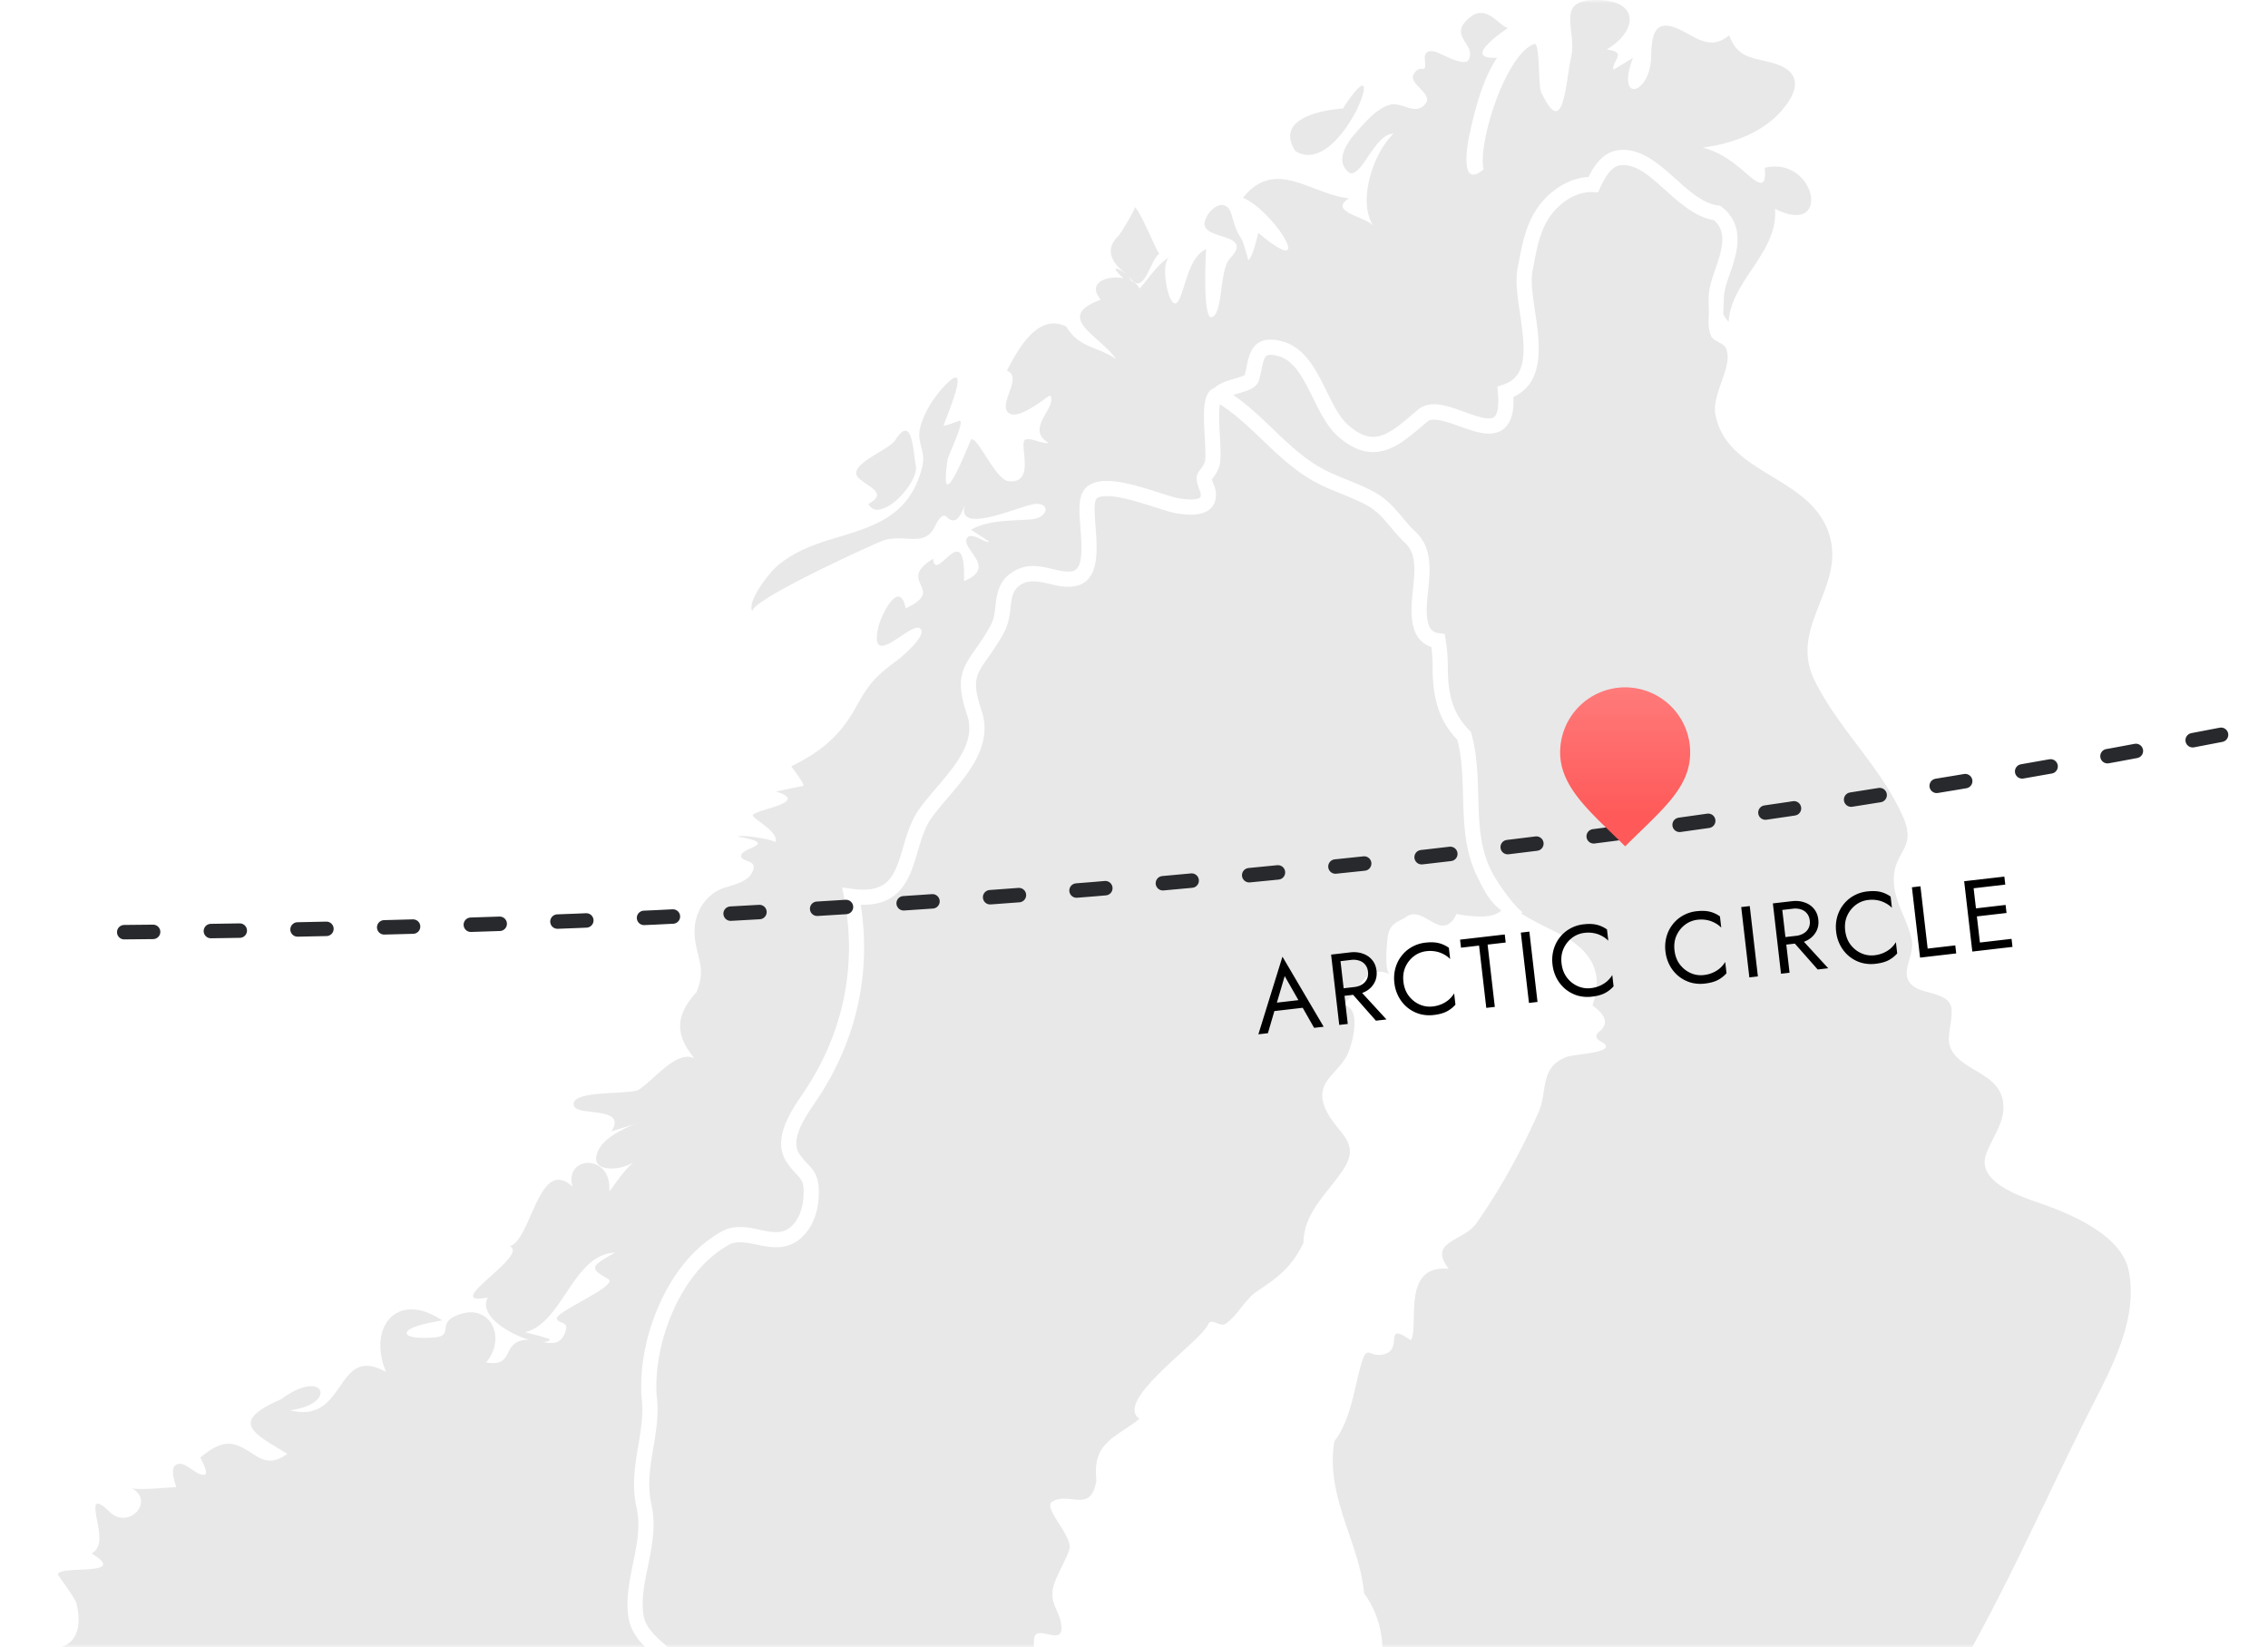
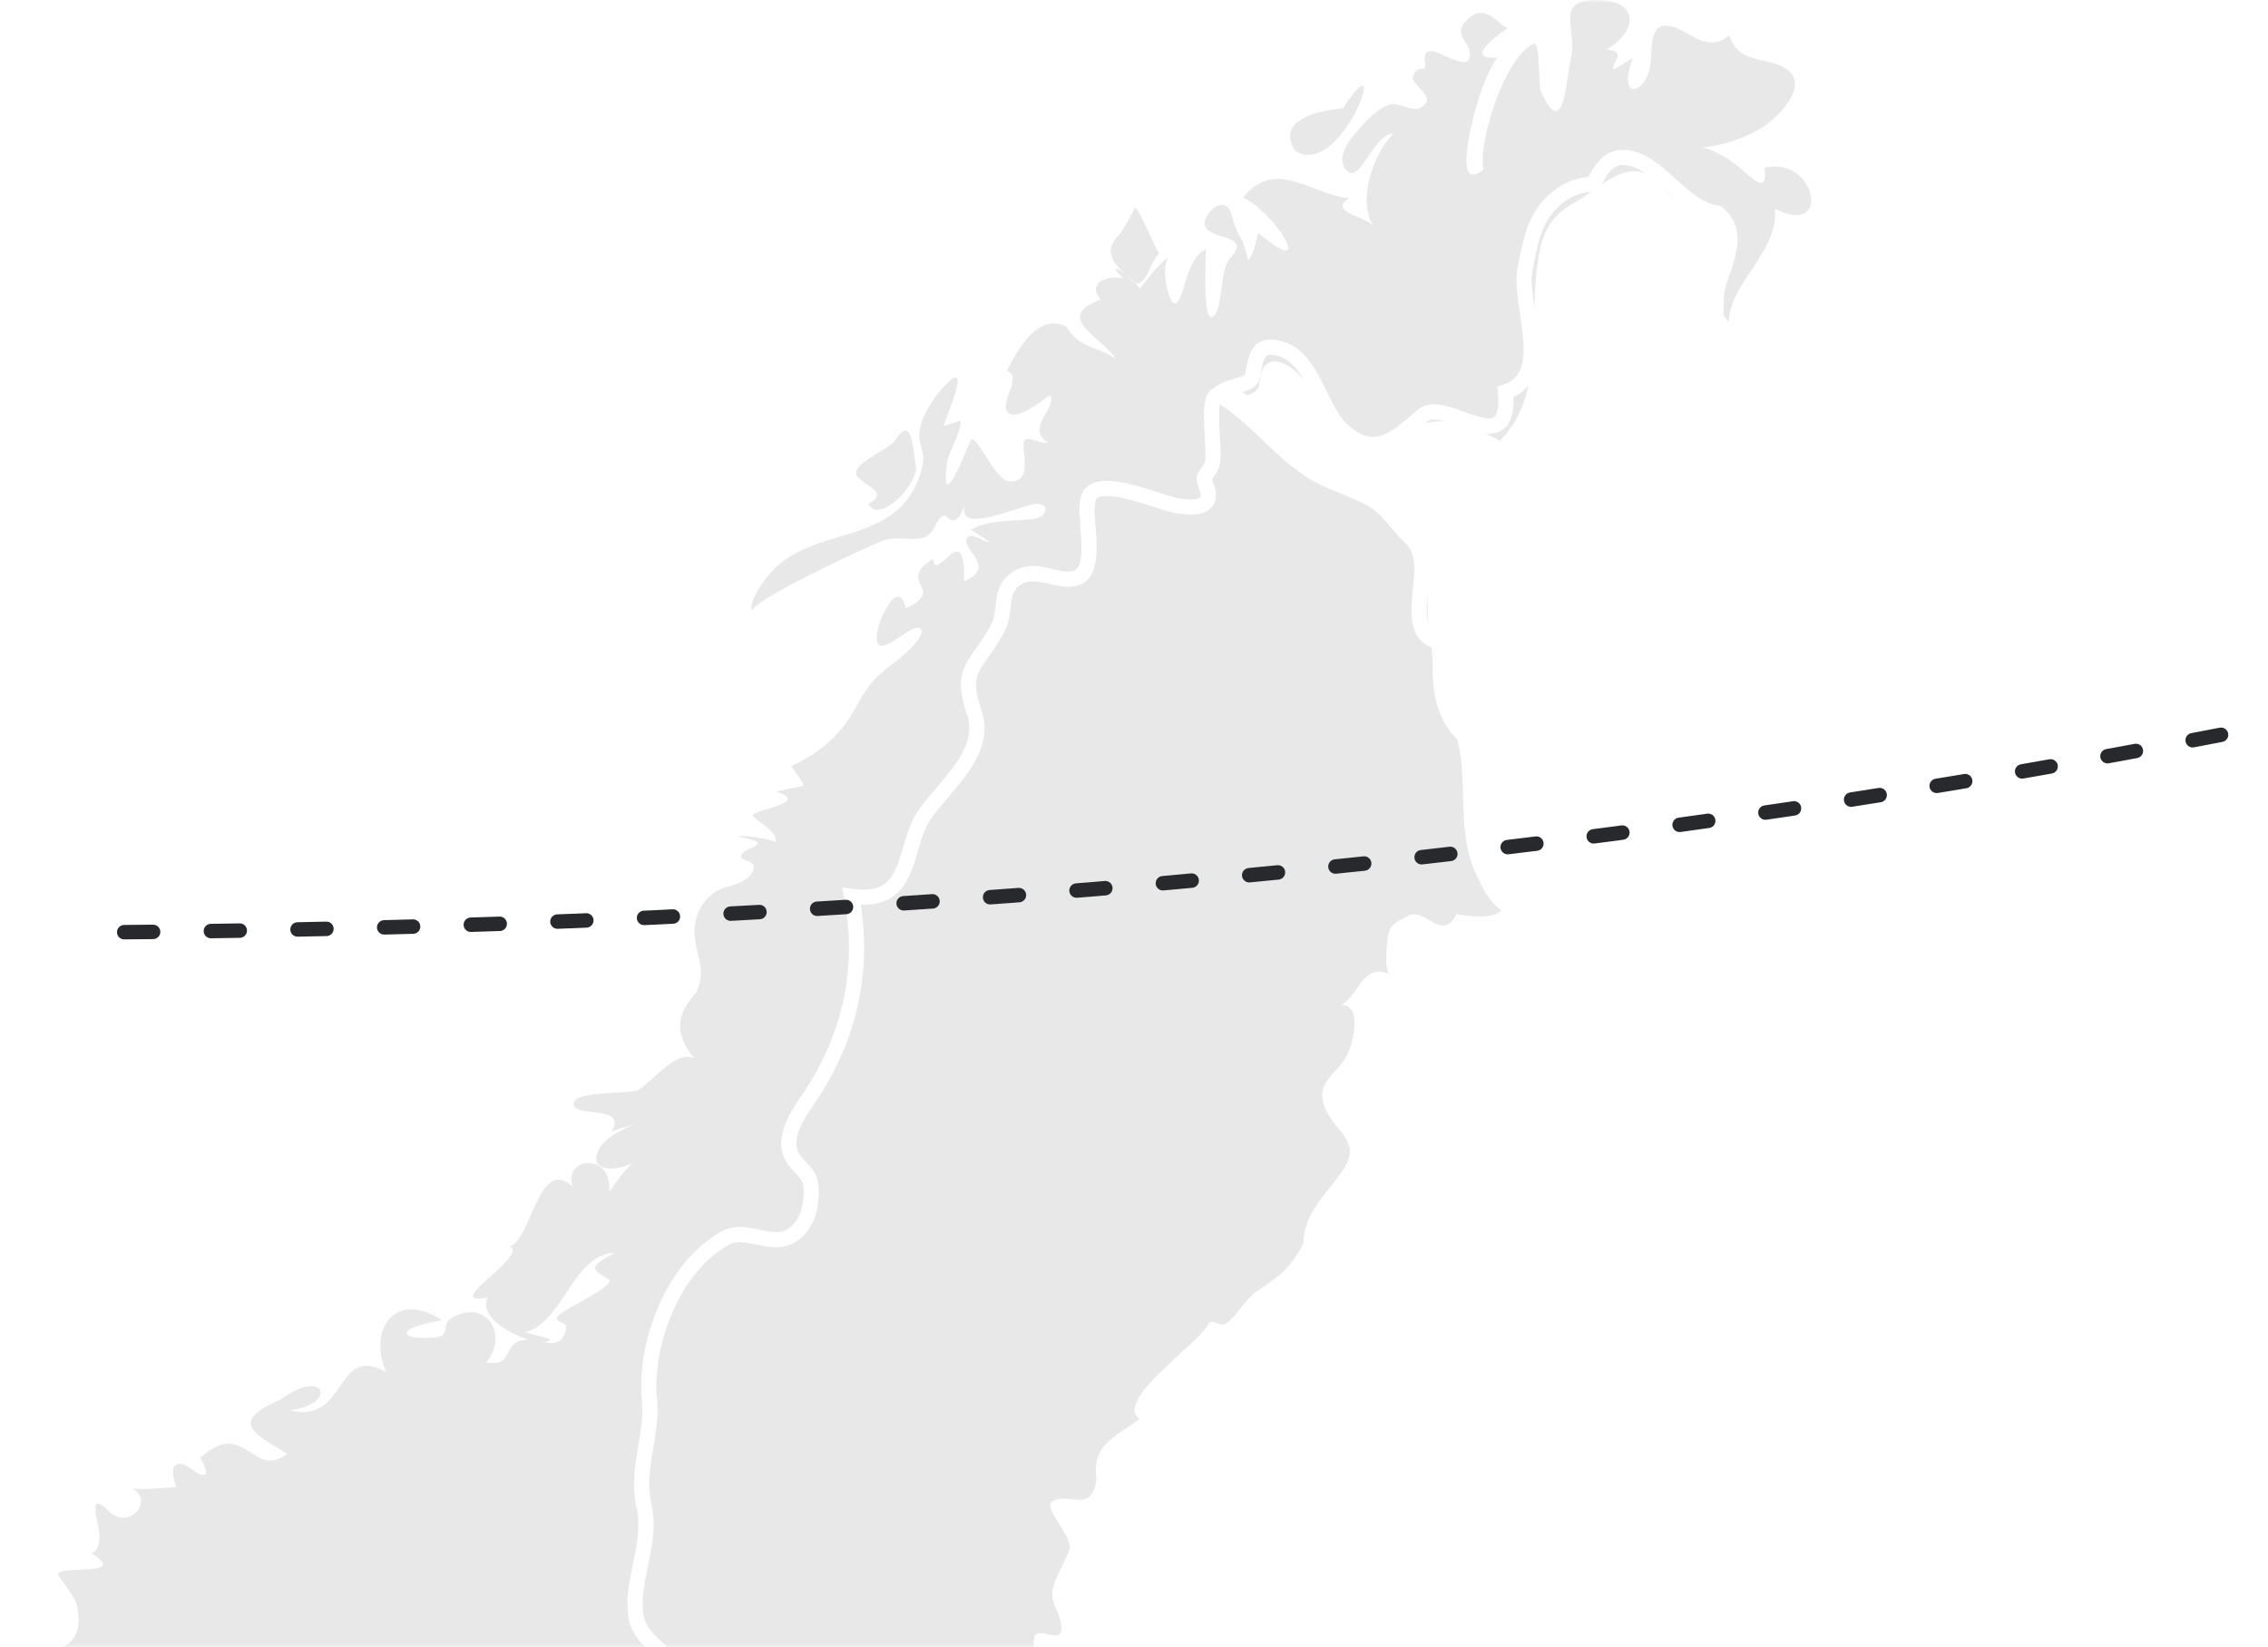
<svg xmlns="http://www.w3.org/2000/svg" width="314" height="228" viewBox="0 0 314 228" fill="none">
-   <path fill="#fff" d="M0 0h314v228H0z" />
  <mask id="a" style="mask-type:alpha" maskUnits="userSpaceOnUse" x="0" y="0" width="314" height="228">
    <path fill="#fff" d="M0 0h314v228H0z" />
  </mask>
  <g opacity=".7" mask="url(#a)">
    <path d="M18.475 306.536c-3.627 1.719-2.514-.216-2.516-2.675 0-2.856-6.614-3.156-8.574-5.568-2.746-3.38-4.673-17.43 3.477-12.478-1.817-2.396 2.951-6.72 2.596-6.977-2.583-1.855-5.551-2.049-9.21-.296-2.911 1.396-2.581-1.154-1.325-4.269 1.228-3.046 5.036-9.221 8.974-6.12 1.582-2.237-.944-.653-1.984-.807-1.75-.256 5.28-6.561 5.653-7.347 1.443-3.036-.156-4.202-1.685-.615-.824 1.931-4.177 4.278-6.158 6.42-1.646 1.781-1.386-4.478-1.872-5.511-2.514-5.338 3.598.067 5.974-1.826 3.572-2.843-4.972-1.466-5.555-1.778-1.93-1.035-3.653-6.929.038-5.471-.524-5.07-5.522-16.528 4.28-14.806 2.408.424-.022-1.851-.746-2.223-2.368-1.21-4.688-.268-5.624 2.271-2.885-.507 6.79-6.77 3.273-8.297 3.532-.332 3.774-3.615 3.08-6.274-.193-.733-2.571-3.902-2.563-3.967.152-1.342 10.053.359 4.67-2.913 2.155-1.099.417-4.77.533-6.447.084-1.264 1.863.606 1.964.703 2.7 2.558 6.283-1.517 3.097-3.266 2.339.457 9.644-.923 11.215.209-.786-.566-4.21-.086-4.975-.078-.18-.56-1.062-2.797-.169-3.356 1.26-.79 2.732 1.552 3.96 1.349.709-.116-.554-2.34-.57-2.37 1.29-1.1 3.07-2.351 4.845-1.789 2.862.908 3.895 3.617 7.216 1.27-4.82-2.922-8.095-4.417-.864-7.567 6.033-4.47 7.898.697 1.227 1.525 7.9 2.083 6.213-9.286 13.291-5.289-2.585-6.209 1.515-11.327 7.77-7.145-.294.062-4.93.767-4.91 1.76.02.851 3.23.638 3.69.611 2.821-.163.662-1.779 2.842-2.873 4.749-2.383 7.525 2.691 4.457 6.324 3.799.67 2.252-2.435 4.948-3.052 2.382-.545 5.183 1.918 6.107-1.456.319-1.168-1.027-.826-1.25-1.559-.288-.935 8.694-4.584 7.099-5.488-2.628-1.489-2.495-1.711.955-3.644-5.867.205-7.21 9.779-12.483 11.012.032.007 3.577.896 3.484 1.014-1.227 1.542-10.52-2.372-8.615-5.817-6.837 1.271 5.898-5.864 3.03-7.087 2.989-.845 4.032-12.628 8.72-8.228-1.34-4.236 5.454-4.817 5.072.655 1.03-1.424 2.131-3.017 3.474-4.198-1.425 1.255-6.294 1.798-5.13-1.217.83-2.154 3.842-3.375 5.826-4.207-1.24.519-2.595.876-3.868 1.278 2.224-3.562-4.77-2.001-5.212-3.551-.644-2.25 7.833-1.447 9.01-2.223 2.67-1.757 6.63-7.45 9.18-2.676-3.451-3.505-5.148-6.557-1.204-10.816 1.44-3.538-.152-4.913-.276-8.141-.11-2.829 1.537-5.458 4.144-6.308 1.194-.388 3.065-.769 3.752-1.975 1.088-1.912-1.149-1.512-1.43-2.269-.499-1.332 5.712-1.742-.48-2.832.701-.336 5.332.488 5.154.807.721-1.293-2.714-3.082-3.065-3.672-.471-.792 8.355-1.785 3.186-3.375-.011.004 3.83-.803 3.828-.776.059-.418-1.667-2.63-1.712-2.708 4.137-2.021 6.811-4.254 8.997-8.257 1.76-3.222 2.776-4.274 5.609-6.363.498-.367 4.322-3.51 3.268-4.453-1.232-1.096-7.13 5.976-5.831-.118.357-1.673 2.96-6.954 3.801-2.674 5.853-2.738-1.504-3.602 3.806-6.87.313 3.684 4.523-6.111 4.278 3.088 4.588-1.833-.161-4.282.342-5.781.442-1.325 2.687.678 3.143.327.015-.01-2.965-1.941-2.511-1.65 2.528-1.415 5.684-1.191 8.451-1.449 2.191-.205 2.611-2.34.362-2.11-2.151.224-12.024 4.954-9.32-.744-.659 1.55-1.302 4.077-2.89 2.516-.704-.693-1.506 1.14-1.658 1.439-1.388 2.708-3.955 1.022-6.853 1.755-.906.228-19.227 8.598-18.336 9.95-.925-1.405 2.421-5.459 3.247-6.192 2.689-2.385 5.957-3.356 9.309-4.353 5.66-1.68 9.371-3.564 10.913-9.422.634-2.412-.929-3.384-.19-5.828.579-1.92 1.736-3.769 3.099-5.254 4.453-4.856.108 4.78.093 5.248-.006.21 1.933-.583 2.108-.624.98-.232-1.5 4.747-1.591 5.385-1.322 9.045 3.165-2.772 3.273-2.816.931-.37 3.363 5.575 5.152 5.778 3.31.378 1.988-3.712 2.093-5.216.102-1.458 2.552.232 3.433-.108-3.279-1.973 1.265-4.867.274-6.506-.137-.228-4.273 3.545-5.754 2.393-1.574-1.223 2.064-4.955-.243-5.849 1.428-2.803 4.253-8.11 8.224-6.096 1.787 2.982 4.168 2.653 6.87 4.484-2.119-3.208-8.748-5.775-2.094-8.23-2.854-3.253 4.067-4.15 5.364-1.52 1.106-1.205 2.642-3.642 4.199-4.363-1.428.664-.264 6.752.786 6.399 1.183-.397 1.43-6.316 4.227-7.487-.057.537-.522 9.813.786 9.392 1.63-.522.971-6.487 2.537-8.145 3.517-3.72-4.356-2.318-3.473-5.205.545-1.777 2.919-3.395 3.661-.854.572 1.95.659 2.237 1.464 3.539.145.238.868 2.786.874 2.782.674-.564 1.206-3.224 1.373-3.771 8.272 6.91 2.313-2.932-2.114-4.867 4.493-5.627 9.453-.422 14.689.076-3.031 1.859 2.392 2.575 3.34 3.805-2.245-3.482.059-10.14 2.795-12.73-1.827-.133-3.568 3.524-4.597 4.645-.306.336-1.02 1.128-1.571.693-2.033-1.612-.199-4.185.931-5.45 1.259-1.413 2.757-3.274 4.656-3.885 1.726-.553 3.695 1.665 5.055-.232 1.016-1.413-2.537-2.679-1.643-4.081.992-1.56 1.778.393 1.514-1.946-.124-1.086.535-1.356 1.473-1.096.728.203 4.095 2.205 4.619 1.062 1.025-2.243-3.001-3.223.093-5.78 2.33-1.921 3.839.892 5.29 1.44.057.02-6.781 4.38-1.475 4.1-2.038 3.065-3.082 7.21-3.836 10.741-.331 1.547-1.331 7.482 1.967 4.717-.835-3.627 3.065-15.967 7.022-17.364.802-.283.545 5.786.931 6.612 3.177 6.836 3.348-1.136 4.164-4.734.893-3.944-2.518-8.183 3.946-7.955 5.549.196 5.213 4.34.984 6.833 2.966.425.725 1.488.908 2.793.013.087 3.313-2.005 2.725-1.635-2.414 6.443 2.358 5.055 2.512-.01.085-2.852.26-5.805 4.246-3.76 2.269 1.163 4.14 2.693 6.559.654 1.151 3.087 2.996 3.042 5.822 3.777 4.271 1.111 4.056 3.75 1.255 6.866-3.452 3.838-9.73 5.29-14.684 5.048 3.659-1.183 6.94.805 9.58 3.076 1.709 1.468 3.295 3.025 2.955-.429 7.079-1.692 9.373 9.673 1.424 5.685.478 6.041-6.113 9.936-6.417 15.646-3.148-3.367.281-8.642-.444-12.59-.473-2.56-2.898-3.506-5.247-3.81-3.285-.425-4.242-5.055-8.059-4.409-2.71.46-4.945 2.83-7.292 4.12-4.071 2.232-4.96 4.727-5.537 9.524-.957 7.966 1.13 17.142-5.065 23.623-3.137-1.654-6.881-3.47-10.565-2.347-2.889.883-4.469 4.362-7.676 3.441-4.119-1.182-6.485-6.254-8.864-9.395-1.971-2.603-5.845-4.629-6.227.428-.235 3.095-8.657.628-6.967 5.079.944 2.486 2.552 11.859-2.317 12.832-3.72.744-9.633-5.83-12.641-3.2-2.423 2.117-.68 16.052-5.885 12.685-5.577-3.608-11.435 10.621-11.938 15.23-.213 1.948-.118 3.93.368 5.816.712 2.761-.15 2.246-1.793 4.453-2.098 2.818-3.351 6.111-4.631 9.329-1.13 2.837-2.298 5.908-4.533 8.124a8.931 8.931 0 0 1-3.754 2.237c-2.795.83-1.236 2.649-1.185 5.266.203 10.622-4.373 20.721-9.93 29.747 5.49 2.056 6.702 12.06-.33 13.273-1.381.238-2.765-.121-3.963-.744-2.435-1.263-3.882.123-6.018 1.935-3.405 2.888-6.031 6.819-7.318 11.035-1.377 4.521.73 8.583-.454 12.628-1.48 5.07.649 10.06.877 15.079.165 3.652-2.575 6.498-1.962 10.025.454 2.626 2.215 4.806 3.774 6.857 1.354 1.785 3.142 3.853 3.184 6.238.057 3.171-2.968 3.98-4.662 6.074-3.097 3.823-.047 11.51.145 15.752.123 2.681-.128 5.668-1.985 7.867-2.44 2.891-6.28 1.934-7.516 5.73-1.977 6.082 1.914 16.674-6.059 19.724.393-8.107-7.983-1.402-7.987-8.422-.006-9.073-3.261 3.014-4.56 3.566-.455.194-.581-1.314-.58-1.291-3.09 2.685-6.655 3.712-10.16 5.623-4.639 2.529-7.856 7.341-11.7 10.879-3.446 3.169-21.79 12.975-23.396 3.955l-.004.017Zm11.014-69.52c-2.77-3.895-7.298 1.664-11.259-2.102 3.374 3.72 9.812.116 11.26 2.102Zm90.714-167.26c2.902-1.522-.165-2.42-1.344-3.614-1.751-1.766 4.181-3.79 5.098-5.23 2.336-3.667 2.431 1.343 2.843 3.635.397 2.206-4.795 8.038-6.595 5.21 5.114-2.685 1.76 2.765 0 0h-.002Zm35.97-31.684c-1.992-1.339-3.437-3.325-1.4-5.355.549-.549 2.482-3.962 2.336-4.028.684.31 3.266 6.671 3.407 6.426-1.402.953-2.144 6.432-4.343 2.957 2.292 3.625-4.833-3.248 0 0Zm23.165-17.167c-2.949-4.622 3.986-5.691 6.578-5.887 7.034-10.814-.053 9.945-6.578 5.887Z" fill="#DEDEDE" />
    <path d="M91.774 372.473c-9.178-.885.163-6.35-3.699-10.841-.821-2.814-7.97-13.121-.16-10.674-3.042-2.499-1.154-3.906.359-6.581.73-1.294.141-2.427-.843-3.32-2.444-2.218-3.935-4.962-5.4-7.951-2.114-4.325-4.957-10.298-5.71-15.051-.783-4.943 3.848-10.911.354-15.324-4.468 3.988-5.404-3.902-5.516-7.459-.116-3.705.385-15.938 4.244-6.631 7.417-5.01.642-16.937 7.565-21.196 4.184-2.573 6.491-7.537 7.697-12.007 1.06-3.927-1.574-7.288-2.076-11.126-.683-5.211 4.028-3.838 5.933-7.114 1.648-2.833.649-5.237-1.482-7.29-1.8-1.733-4.51-3.399-4.975-6.057-.86-4.922 2.267-10.133 1.084-15.384-1.215-5.398 1.425-10.047.686-15.345-.207-4.096.714-8.334 2.396-12.13 1.715-3.867 4.41-7.543 8.223-9.641 3.304-1.816 7.366 2.487 10.461-1.569.91-1.192 1.278-2.702 1.362-4.145.193-3.287-.931-3.082-2.463-5.315-1.812-2.638.763-6.246 2.269-8.468 5.621-8.3 7.717-17.844 5.813-27.781 8.718 1.143 6.965-6.842 10.161-11.396 2.824-4.026 8.682-8.556 6.832-14.023-2.138-6.324.329-6.26 3.236-11.71 1.314-2.46-.021-5.472 2.9-7.058 2.512-1.363 4.91.549 7.428.236 4.208-.522 1.168-9.043 2.321-11.428 1.424-2.943 10.059 1.027 12.383 1.337 1.075.144 3.488.505 4.035-.891.158-.579.11-1.14-.15-1.686-.769-2.005-.021-1.252.72-3.1.644-1.606-.921-9.338.824-9.69 4.434-.896 8.088 6.939 11.595 8.96 4.624 2.666 10.48 4.139 13.811 8.547 5.647 2.434 4.512 8.203 4.745 13.25.109 2.376.75 4.7 2.801 6.1-1.021 3.418.467 6.865 1.652 9.971 1.056 2.765 2.125 5.688 1.757 8.732-.456 3.824-1.073 3.811.946 7.195 1.595 2.674 5.429 9.16-.507 9.426a16.923 16.923 0 0 1-3.734-.34c-.459 1.02-1.206 1.863-2.398 1.531-1.307-.365-2.987-2.178-4.449-1.208-1.278.845-2.366.898-2.663 2.767-.104.642-.56 4.981.327 5.25-3.826-1.629-4.202 2.775-6.785 4.273 2.949-.047 1.629 4.951 1.031 6.46-1.285 3.236-5.326 4.108-2.875 8.555 1.601 2.905 4.544 4.083 2.135 7.742-2.152 3.27-5.509 5.97-5.511 10.173-1.673 3.342-3.394 4.665-6.358 6.629-1.781 1.181-2.797 3.473-4.441 4.557-.747.496-1.975-.892-2.389.055-1.107 2.522-13.143 10.576-9.516 13.101-3.591 2.767-6.538 3.337-5.961 8.5-.765 4.686-3.691 1.525-6.114 2.949-1.415.835 2.983 4.876 2.358 6.663-.571 1.637-1.549 3.109-2.096 4.757-.914 2.757.987 3.682 1.012 6.096.023 2.398-3.515-.572-3.777 1.416-.294 2.216.769 4.791.634 7.152-.197 3.399-.243 7.677.634 10.921.572 2.115 1.913 4.194 3.812 5.341 1.572.948 3.106.099 4.641 1.096 2.713 1.764 4.01 5.051 6.543 6.829 0 0-1.054-.025-1.281.305.153-.222 5.571 3.196 5.846 4.263.327 1.286 1.962 2.794.72 4.155-1.238 1.36-.357 1.818 1.193 2.501-3.322.308-8.475 9.356-11.271 7.362-.343 3.432 11.022-3.076 5.186 4.336-2.624-2.608-2.071-.129-2.468 2.111-.243 1.377-.952 2.594-2.342 3.124-1.027.391-2.544 3.72-3.397 3.297-3.786-1.861-2.216-.54-4.901 2.632-3.084 3.644-10.028 4.369-14.352 4.092 1.889-.56 10.71.885 7.427 4.145-1.489 1.478-.086 5.11-.872 8.054-.397 1.488.976 3.902-.534 4.84-1.266.786-1.813 1.234-.621 2.545 1.814 2.003-.543 5.07-.873 8.089-.743 6.802-1.614 12.957-4.208 19.476a96.446 96.446 0 0 1-4.026 8.788c-1.549 2.983-3.023 1.487-5.989 1.088-2.385-.321-4.994-.608-7.408-.044-2.229.524-2.017 2.351-3.663 2.543-5.748.68-7.801 8.543-4.681 12.381-2.286 4.909-11.143 1.43-15.161 4.278l.004.002Zm42.35-21.019c-1.396-9.474 4.968-20.127 9.447-26.553-3.228 8.53-4.808 19.381-9.447 26.553Zm21.893-17.375c1.751-4.763-1.284-9.645-.236-14.487 1.265-5.843 5.76-6.755 10.124-8.756.761-.35 3.465-3.616 3.486-1.453.013 1.407-1.713 3.034-2.516 4.062-2.083 2.681-5.011 6.764-1.36 9.272-4.282 2.395-4.557 9.994-9.5 11.362h.002ZM73.39 308.466c-3.112-6.772 9.62-3.303 1.762-.769-.77-.076-.962 1.399-1.762.769Z" fill="#DEDEDE" />
    <path d="M111.791 161.076c-.332-.359-.71-.766-1.109-1.349-1.346-1.961.739-5.028 2.119-7.058l.154-.226c5.577-8.232 7.71-17.613 6.213-27.212 5.667.16 6.852-3.853 7.889-7.379.476-1.618.968-3.291 1.864-4.571.633-.902 1.436-1.844 2.287-2.839 2.947-3.456 6.289-7.373 4.681-12.125-1.377-4.077-.762-4.946.886-7.271.646-.913 1.451-2.05 2.283-3.609.594-1.11.729-2.279.847-3.31.19-1.656.359-2.627 1.627-3.316 1.022-.554 2.273-.347 3.663-.015 1.069.256 2.203.52 3.394.372 3.693-.459 3.344-4.966 3.091-8.26-.114-1.478-.243-3.154.048-3.756.195-.4.915-.485 1.488-.485 1.861 0 4.56.861 6.73 1.554 1.326.425 2.374.759 3.154.862.441.06 1.109.15 1.797.15 2.157 0 2.974-.93 3.281-1.71l.036-.106c.228-.826.154-1.64-.182-2.343-.165-.429-.224-.644-.245-.748l.061-.072c.226-.276.571-.695.898-1.512.323-.805.266-2.176.146-4.348-.078-1.421-.222-4.007.091-4.731 2.135-.27 4.415 2.401 6.432 4.759 1.438 1.683 2.797 3.274 4.248 4.11 1.432.827 2.985 1.545 4.489 2.238 3.363 1.552 6.838 3.16 9.009 6.033l.167.222.256.11c4.062 1.75 4.064 5.432 4.068 9.697 0 .886 0 1.769.043 2.633.135 2.927 1.009 5.05 2.661 6.463-.699 3.296.535 6.498 1.633 9.346l.226.589c.957 2.51 2.043 5.353 1.696 8.234-.086.729-.179 1.316-.257 1.813-.378 2.374-.404 3.116 1.345 6.046.801 1.341 3.234 5.42 2.373 7.021-.267.493 1.212 2.187 1.852.997 1.255-2.332-.42-5.75-2.419-9.098-1.43-2.395-1.39-2.651-1.075-4.637.083-.519.18-1.13.273-1.892.407-3.397-.828-6.633-1.821-9.234l-.228-.595c-1.107-2.873-2.25-5.843-1.399-8.7l.22-.734-.634-.434c-1.478-1.011-2.224-2.689-2.345-5.28-.038-.833-.038-1.684-.038-2.538-.002-4.302-.006-9.17-5.086-11.514-2.487-3.152-6.12-4.831-9.637-6.456-1.527-.705-2.968-1.37-4.32-2.15-1.136-.655-2.383-2.113-3.701-3.655-2.317-2.712-4.713-5.517-7.71-5.517-.307 0-.615.031-.917.093-1.954.395-1.787 3.4-1.593 6.882.068 1.206.167 3.031.002 3.447a3.167 3.167 0 0 1-.572.961c-.687.839-.718 1.437-.123 2.983.142.296.173.579.104.885-.127.214-.606.34-1.306.34-.547 0-1.107-.076-1.595-.141-.519-.068-1.586-.41-2.716-.771-2.309-.737-5.182-1.654-7.37-1.654-1.707 0-2.844.564-3.38 1.675-.539 1.113-.406 2.837-.252 4.831.254 3.287.324 5.816-1.252 6.01-.854.105-1.709-.106-2.649-.33-.845-.203-1.72-.41-2.647-.41-.927 0-1.732.205-2.505.624-2.292 1.244-2.527 3.284-2.715 4.926-.106.927-.207 1.802-.61 2.56-.769 1.44-1.5 2.472-2.145 3.382-1.947 2.748-2.809 4.286-1.159 9.162 1.225 3.62-1.58 6.907-4.291 10.084-.883 1.035-1.717 2.013-2.408 2.998-1.096 1.561-1.637 3.403-2.161 5.184-1.102 3.751-1.903 5.872-5.553 5.872-.446 0-.932-.034-1.449-.101l-1.443-.19.274 1.43c1.821 9.51-.133 18.845-5.65 26.994l-.152.224c-1.597 2.351-4.274 6.285-2.113 9.428.486.71.936 1.196 1.299 1.589.795.857 1.092 1.18.983 3.069-.087 1.481-.474 2.683-1.15 3.568-.745.976-1.539 1.394-2.659 1.394-.712 0-1.477-.163-2.286-.334-.874-.186-1.78-.378-2.704-.378-.923 0-1.747.197-2.484.602-4.575 2.518-7.243 6.901-8.678 10.136-1.833 4.14-2.69 8.498-2.473 12.701.32 2.314-.047 4.502-.435 6.819-.459 2.719-.932 5.533-.237 8.611.57 2.53.05 5.059-.499 7.74-.51 2.484-1.037 5.055-.593 7.594.427 2.433 2.33 4.066 4.011 5.505.446.382.881.754 1.272 1.128 2.125 2.049 2.526 3.899 1.303 6.003-.591 1.014-1.573 1.483-2.613 1.979-1.768.843-3.967 1.891-3.456 5.799.201 1.536.708 2.964 1.196 4.347.767 2.168 1.49 4.217.908 6.369-1.024 3.796-3.11 8.851-7.23 11.384-3.892 2.391-3.995 6.756-4.094 10.976-.087 3.657-.17 7.134-2.52 9.437-.955-1.967-1.806-2.795-2.816-2.795-.321 0-.797.097-1.24.553-1.008 1.04-1.331 6.033-.604 5.854.156-1.863 1.613-3.422 1.928-4.1.256.31.714 1.014 1.358 2.568l.419 1.01c.148-.025.298-.049.445-.072l.695-.469c4.221-2.852 4.335-7.678 4.437-11.935.093-3.995.175-7.442 3.092-9.235 4.71-2.897 7.039-8.467 8.16-12.628.752-2.785-.116-5.241-.956-7.618-.474-1.339-.92-2.604-1.093-3.921-.312-2.393.605-2.832 2.275-3.629 1.162-.553 2.61-1.244 3.526-2.82 1.185-2.038 1.859-5.179-1.662-8.576a30.532 30.532 0 0 0-1.363-1.211c-1.48-1.269-3.012-2.581-3.306-4.269-.376-2.148.089-4.413.581-6.81.57-2.778 1.16-5.653.492-8.625-.602-2.675-.183-5.165.26-7.799.397-2.373.811-4.825.452-7.366-.19-3.784.606-7.812 2.307-11.65 1.303-2.939 3.707-6.91 7.769-9.145.94-.517 2.271-.321 3.737-.011.881.186 1.789.379 2.723.379 1.775 0 3.192-.727 4.331-2.221.933-1.225 1.466-2.813 1.575-4.721.157-2.651-.483-3.483-1.535-4.622l-.015.004Z" fill="#fff" />
-     <path d="M212.554 264.125c-.902-1.72-2.666-1.872-.602-4.168-1.971-.746-3.365 2.133-4.852 2.894-2.29 1.174-3.006-4.027-4.447-5.066-2.085-1.502-1.025-4.694-2.989-5.338-1.903-.625-5.283.881-3.549-2.509-1.094 2.038-4.601 4.15-5.972 1.237-.579-1.231.021-2.617.871-3.601-1.029-2.645-1.082-5.526-.786-8.353.439-4.195 1.614-8.433 1.045-12.64a13.128 13.128 0 0 0-2.418-6.044c-.25-2.869-1.181-5.596-2.102-8.285-1.401-4.092-2.793-8.327-2.001-12.77 2.117-2.788 2.632-6.576 3.475-9.837 1.103-4.278 1.126-1.405 3.619-2.275 2.389-.832-.366-4.489 3.479-1.863 1.221-1.946-1.424-10.539 5.254-9.88-2.975-3.876 2.044-3.756 3.836-6.32 3.348-4.794 6.179-9.965 8.555-15.269 1.337-2.989.131-6.261 3.878-7.731.915-.36 4.992-.495 5.455-1.325.431-.773-2.377-.959-.828-2.245 1.597-1.331.281-2.584-1.006-3.594 1.785-4.865-.579-7.915-4.776-10-4.254-2.11-8.023-3.777-10.241-8.289-2.9-5.9-1.006-12.825-2.755-19.008-2.657-2.644-3.261-5.663-3.306-9.298a21.593 21.593 0 0 0-.289-3.853c-1.092-.14-1.903-.746-2.269-1.777-1.358-3.843 1.794-9.428-1.622-12.584-1.903-1.757-2.981-3.952-5.433-5.296-2.404-1.316-5.091-2.049-7.48-3.398-5.153-2.916-8.509-8.146-13.596-10.998.97-1.248 4.236-1.24 4.584-2.298.714-2.17.251-5.114 4.024-4.054 4.449 1.25 5.391 8.42 8.572 11.274 4.582 4.111 7.502.955 11.137-2.07 3.12-2.592 12.297 6.713 11.405-3.242 6.623-2.206 1.794-12.143 2.71-16.89.719-3.73 1.192-7.272 4.365-9.92 1.425-1.19 3.217-1.976 5.09-1.902.67-1.466 1.747-3.465 3.566-3.701 4.912-.638 8.547 7.061 13.592 7.644 2.632 2.092 1.787 5.095.823 7.863-.456 1.312-.969 2.685-.963 4.09.009 2.612.287 1.975-.68 4.471-.484 1.24 1.563 1.359 2.003 2.244 1.17 2.364-1.965 6.305-1.441 9.178 1.536 8.404 13.143 8.458 15.742 16.579 2.37 7.401-5.681 12.794-2.003 20.268 3.336 6.779 9.041 11.756 12.203 18.784 2.018 4.487-1.147 4.755-1.237 8.597-.079 3.199 1.88 5.556 2.482 8.541.49 2.417-2.176 4.96.551 6.614 1.439.87 4.89.79 4.966 3.038.102 3.054-1.584 4.841 1.452 7.209 1.827 1.424 4.649 2.29 5.46 4.69 1.035 3.067-1.147 5.374-2.135 8.118-1.355 3.754 4.6 5.79 7.184 6.673 4.305 1.47 11.508 4.413 12.543 9.366 1.428 6.832-2.494 13.744-5.479 19.665-7.37 14.631-13.723 29.886-22.912 43.623-1.415 2.115-3.455 3.064-5.946 2.888-3.409-.239-6.663 2.687-9.914 4.293-6.305 3.115-14.187 5.783-19.746 10.238a15.974 15.974 0 0 0-2.709 2.717c-.654-.642-1.635-.634-2.49-.444-2.136.467-4.132 1.779-5.978 2.918-1.154.712-7.307 5.131-6.969 2.427v-.006Zm-35.837.781c-5.588-2.746-8.401-3.659-2.425-8.321 2.399-1.869 8.872 3.811 4.698 4.527 1.675 1.297-.256 6.625-2.273 3.794 2.201 3.091-3.716-1.825 0 0Z" fill="#DEDEDE" />
    <path d="M207.86 126.027c.361-.612 2.516.833 2.938.264-1.345-1.071-3.53-4.132-4.4-5.906-1.548-3.147-1.641-6.618-1.741-10.294-.076-2.822-.156-5.741-.946-8.538l-.074-.264-.194-.195c-2.427-2.414-2.953-5.17-2.996-8.538a22.868 22.868 0 0 0-.304-4.039l-.129-.77-.775-.1c-.722-.093-1.183-.448-1.409-1.084-.473-1.34-.298-3.027-.11-4.812.292-2.795.623-5.963-1.791-8.194-.642-.591-1.185-1.242-1.762-1.929-1.054-1.26-2.144-2.564-3.88-3.515-1.221-.67-2.506-1.19-3.746-1.694-1.311-.532-2.551-1.037-3.722-1.698-2.461-1.392-4.478-3.323-6.612-5.366-1.709-1.635-3.464-3.316-5.469-4.687.271-.089.547-.171.793-.243 1.237-.361 2.41-.704 2.756-1.758.169-.513.273-1.035.376-1.54.342-1.71.533-2.013 1.259-2.013.3 0 .672.061 1.107.184 2.197.617 3.448 3.145 4.77 5.82.957 1.932 1.946 3.933 3.382 5.224 1.675 1.502 3.285 2.23 4.922 2.23 2.541 0 4.586-1.734 6.753-3.57l.839-.705c.659-.547 2.558.053 4.318.689 1.4.507 2.849 1.03 4.113 1.03.997 0 1.799-.323 2.382-.96.776-.848 1.105-2.166 1.021-4.114 4.446-2.053 3.642-7.486 2.987-11.897-.315-2.119-.611-4.12-.347-5.488l.144-.765c.64-3.392 1.196-6.322 3.861-8.547 1.283-1.073 2.766-1.662 4.168-1.662l.911.032.293-.642c.571-1.249 1.475-2.928 2.746-3.095 2.17-.279 4.153 1.534 6.308 3.462 2.041 1.827 4.151 3.714 6.701 4.138 1.624 1.458 1.35 3.44.274 6.52l-.086.249c-.44 1.263-.94 2.695-.934 4.188 0 .594.017 1.025.03 1.363.036.984-.226 2.52.276 3.547.209.424 1.775-1.633 1.733-2.803-.013-.322.067-1.549.065-2.115-.004-1.132.412-2.33.817-3.488l.087-.25c.828-2.377 2.214-6.355-1.162-9.034l-.234-.186-.298-.033c-2.034-.235-3.982-1.978-5.866-3.663-2.4-2.149-4.916-4.38-7.981-3.98-2.036.264-3.259 2.013-4.098 3.699-1.764.103-3.559.853-5.095 2.14-3.247 2.708-3.925 6.299-4.58 9.772l-.144.756c-.333 1.722-.01 3.895.332 6.196.777 5.247 1.035 8.77-2.341 9.894l-.79.262.074.828c.201 2.244-.179 3.03-.424 3.296-.118.128-.319.276-.83.276-.896 0-2.168-.46-3.397-.906-1.424-.515-2.896-1.048-4.195-1.048-.875 0-1.61.243-2.183.72l-.853.719c-1.945 1.648-3.623 3.071-5.393 3.071-1.096 0-2.245-.553-3.517-1.694-1.137-1.018-1.996-2.752-2.905-4.59-1.468-2.97-2.987-6.042-6.086-6.914-.629-.175-1.176-.262-1.675-.262-2.579 0-3.027 2.229-3.323 3.703-.084.427-.166.83-.278 1.198-.231.158-.915.359-1.38.494-1.111.325-2.372.693-3.067 1.587l-.75.965 1.067.598c2.427 1.36 4.436 3.285 6.561 5.319 2.136 2.043 4.343 4.155 7.032 5.678 1.287.729 2.649 1.282 3.963 1.817 1.242.505 2.412.98 3.528 1.59 1.388.76 2.304 1.857 3.278 3.021.592.71 1.204 1.44 1.946 2.125 1.641 1.515 1.39 3.902 1.126 6.43-.203 1.94-.412 3.946.219 5.731a3.625 3.625 0 0 0 2.322 2.288c.131.987.188 1.99.175 3.004.04 3.31.49 6.785 3.416 9.827.655 2.465.723 5.044.797 7.767.101 3.739.207 7.605 1.956 11.165 1.066 2.169 1.74 3.462 3.35 4.712Z" fill="#fff" />
  </g>
  <path d="M307.5 101.703c-75.004 14.578-167.703 26.422-296 27.379" stroke="#27292C" stroke-width="2" stroke-linecap="round" stroke-dasharray="4 8" />
  <g filter="url(#b)">
-     <path d="M234 103.144c0 4.971-4 8-9 13-4.5-4.5-9-8.029-9-13a9 9 0 0 1 9-9 9 9 0 0 1 9 9Z" fill="#FF5959" />
    <path d="M234 103.144c0 4.971-4 8-9 13-4.5-4.5-9-8.029-9-13a9 9 0 0 1 9-9 9 9 0 0 1 9 9Z" fill="url(#c)" fill-opacity=".2" />
  </g>
-   <path d="m175.854 140.011.289-1.161 4.311-.5.546 1.064-5.146.597Zm2.01-4.912-1.193 4.056-.082.263-1.05 3.589-1.321.153 3.335-10.745 5.705 9.697-1.322.153-1.805-3.173-.143-.265-2.124-3.728Zm8.734 1.764 1.321-.153 4.033 4.395-1.461.169-3.893-4.411Zm-2.311-4.735 1.182-.137 1.128 9.734-1.182.137-1.128-9.734Zm.775.967-.121-1.043 1.989-.231c.63-.073 1.205-.017 1.724.167.528.174.96.462 1.298.864.347.402.556.904.626 1.506.069.594-.02 1.13-.265 1.609a2.902 2.902 0 0 1-1.064 1.153c-.465.288-1.012.469-1.643.542l-1.988.231-.121-1.043 1.989-.231a2.562 2.562 0 0 0 1.072-.35 1.71 1.71 0 0 0 .677-.726c.153-.3.207-.649.161-1.048-.046-.398-.178-.726-.396-.983a1.706 1.706 0 0 0-.825-.552 2.576 2.576 0 0 0-1.125-.096l-1.988.231Zm9.24 2.805c.087.751.331 1.394.731 1.93.41.536.907.934 1.491 1.195a3.454 3.454 0 0 0 1.837.28 4.234 4.234 0 0 0 1.245-.327c.375-.166.708-.374.998-.623.29-.259.529-.546.718-.859l.181 1.558c-.366.409-.78.729-1.242.961-.461.232-1.049.39-1.763.472a5.02 5.02 0 0 1-1.947-.141 4.9 4.9 0 0 1-1.665-.864 4.95 4.95 0 0 1-1.228-1.478 5.283 5.283 0 0 1-.608-1.959 5.278 5.278 0 0 1 .144-2.046c.179-.641.466-1.21.859-1.707a4.62 4.62 0 0 1 1.423-1.221 4.876 4.876 0 0 1 1.862-.597c.714-.082 1.322-.064 1.824.057.503.12.979.337 1.429.652l.18 1.557a3.463 3.463 0 0 0-.893-.657 3.752 3.752 0 0 0-1.117-.392 4.203 4.203 0 0 0-1.286-.035 3.465 3.465 0 0 0-1.724.693 3.84 3.84 0 0 0-1.179 1.504c-.268.604-.358 1.287-.27 2.047Zm7.969-4.729-.129-1.112 6.188-.718.129 1.113-2.503.29.999 8.622-1.182.137-.999-8.622-2.503.29Zm8.282-2.087 1.183-.137 1.128 9.735-1.183.137-1.128-9.735Zm5.642 4.279c.087.751.331 1.394.731 1.931.41.535.907.933 1.492 1.194a3.45 3.45 0 0 0 1.836.28 4.195 4.195 0 0 0 1.245-.327c.375-.166.708-.374.999-.623.289-.259.528-.545.718-.859l.18 1.558c-.366.409-.78.729-1.242.961-.461.232-1.049.39-1.763.472a5.04 5.04 0 0 1-1.947-.14 4.92 4.92 0 0 1-1.665-.865 4.95 4.95 0 0 1-1.228-1.478 5.283 5.283 0 0 1-.608-1.959 5.278 5.278 0 0 1 .144-2.046c.179-.641.466-1.21.859-1.706a4.622 4.622 0 0 1 1.423-1.222 4.894 4.894 0 0 1 1.862-.597c.714-.082 1.322-.064 1.824.057.503.12.979.337 1.429.652l.18 1.557a3.47 3.47 0 0 0-.893-.657 3.742 3.742 0 0 0-1.117-.392 4.203 4.203 0 0 0-1.286-.035 3.465 3.465 0 0 0-1.724.693 3.84 3.84 0 0 0-1.179 1.504c-.268.604-.358 1.287-.27 2.047Zm15.637-1.812c.087.751.33 1.394.731 1.931.409.535.907.933 1.491 1.194a3.454 3.454 0 0 0 1.837.28 4.196 4.196 0 0 0 1.244-.327c.376-.166.709-.373.999-.623.29-.259.529-.545.718-.859l.181 1.558c-.366.409-.78.729-1.242.961-.462.232-1.049.39-1.763.472a5.04 5.04 0 0 1-1.947-.14 4.91 4.91 0 0 1-1.665-.865 4.935 4.935 0 0 1-1.228-1.478 5.265 5.265 0 0 1-.608-1.959 5.259 5.259 0 0 1 .144-2.046c.179-.641.465-1.21.859-1.706a4.599 4.599 0 0 1 1.423-1.222 4.894 4.894 0 0 1 1.861-.597c.714-.082 1.322-.064 1.825.057.503.12.979.337 1.429.652l.18 1.557a3.492 3.492 0 0 0-.894-.657 3.746 3.746 0 0 0-1.116-.392 4.18 4.18 0 0 0-1.287-.034 3.447 3.447 0 0 0-1.723.693c-.51.387-.903.889-1.179 1.503-.268.604-.358 1.287-.27 2.047Zm9.234-6.003 1.182-.137 1.128 9.735-1.182.137-1.128-9.735Zm6.693 4.228 1.321-.153 4.033 4.395-1.46.169-3.894-4.411Zm-2.311-4.736 1.183-.137 1.128 9.735-1.183.137-1.128-9.735Zm.775.968-.121-1.043 1.989-.231c.63-.073 1.205-.017 1.724.167.528.173.961.462 1.299.864.347.401.555.903.625 1.506.069.593-.019 1.13-.265 1.609a2.886 2.886 0 0 1-1.064 1.152c-.464.289-1.012.47-1.642.543l-1.989.23-.121-1.043 1.989-.23a2.566 2.566 0 0 0 1.073-.35c.307-.186.533-.428.676-.727.154-.299.207-.648.161-1.047-.046-.399-.178-.726-.396-.983a1.708 1.708 0 0 0-.825-.553 2.572 2.572 0 0 0-1.124-.095l-1.989.231Zm9.24 2.805c.087.751.331 1.394.731 1.93.41.535.907.933 1.492 1.194a3.44 3.44 0 0 0 1.836.281 4.225 4.225 0 0 0 1.245-.327c.375-.166.708-.374.999-.624.289-.259.528-.545.718-.858l.18 1.558c-.366.408-.78.729-1.241.961-.462.232-1.05.389-1.764.472a5.04 5.04 0 0 1-1.947-.141 4.9 4.9 0 0 1-1.665-.864 4.962 4.962 0 0 1-1.228-1.478 5.264 5.264 0 0 1-.607-1.959 5.282 5.282 0 0 1 .143-2.047c.179-.64.466-1.209.859-1.706a4.635 4.635 0 0 1 1.423-1.222 4.875 4.875 0 0 1 1.862-.596c.714-.083 1.322-.064 1.824.056.503.121.979.338 1.429.652l.181 1.558a3.495 3.495 0 0 0-.894-.658 3.77 3.77 0 0 0-1.117-.392 4.205 4.205 0 0 0-1.286-.034 3.45 3.45 0 0 0-1.724.693 3.833 3.833 0 0 0-1.179 1.504c-.268.604-.358 1.286-.27 2.047Zm9.235-6.003 1.182-.137.999 8.622 3.824-.443.129 1.112-5.006.581-1.128-9.735Zm9.016 8.821-.129-1.113 4.909-.569.129 1.113-4.909.569Zm-1-8.623-.128-1.112 4.909-.569.129 1.112-4.91.569Zm.452 3.894-.129-1.112 4.631-.537.129 1.113-4.631.536Zm-1.234-4.931 1.182-.137 1.128 9.735-1.182.137-1.128-9.735Z" fill="#000" />
  <defs>
    <linearGradient id="c" x1="225" y1="94.144" x2="225" y2="112.144" gradientUnits="userSpaceOnUse">
      <stop stop-color="#fff" />
      <stop offset="1" stop-color="#fff" stop-opacity="0" />
    </linearGradient>
    <filter id="b" x="214" y="93.144" width="22" height="26" filterUnits="userSpaceOnUse" color-interpolation-filters="sRGB">
      <feFlood flood-opacity="0" result="BackgroundImageFix" />
      <feColorMatrix in="SourceAlpha" values="0 0 0 0 0 0 0 0 0 0 0 0 0 0 0 0 0 0 127 0" result="hardAlpha" />
      <feOffset dy="1" />
      <feGaussianBlur stdDeviation="1" />
      <feComposite in2="hardAlpha" operator="out" />
      <feColorMatrix values="0 0 0 0 0 0 0 0 0 0 0 0 0 0 0 0 0 0 0.15 0" />
      <feBlend in2="BackgroundImageFix" result="effect1_dropShadow_1908_13206" />
      <feBlend in="SourceGraphic" in2="effect1_dropShadow_1908_13206" result="shape" />
    </filter>
  </defs>
</svg>